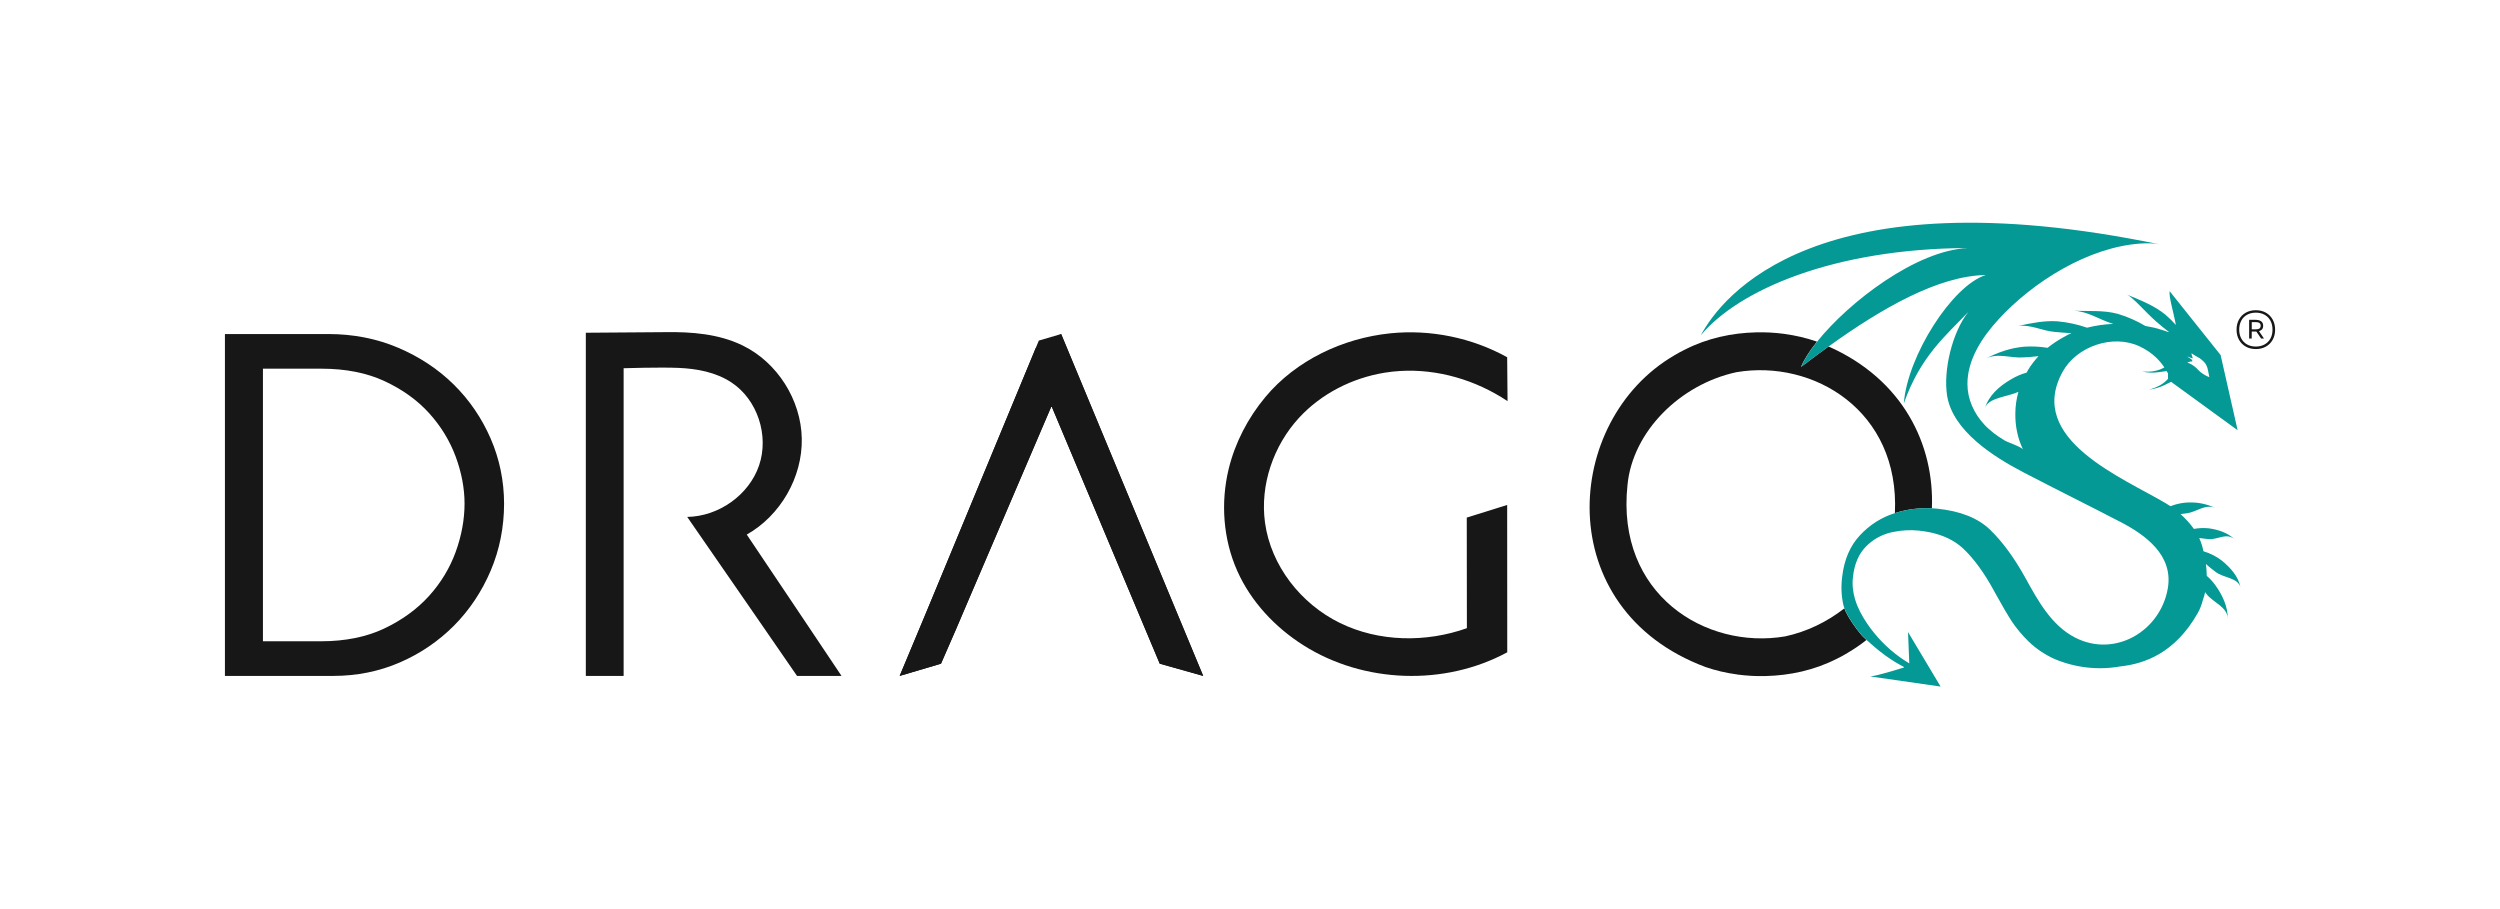
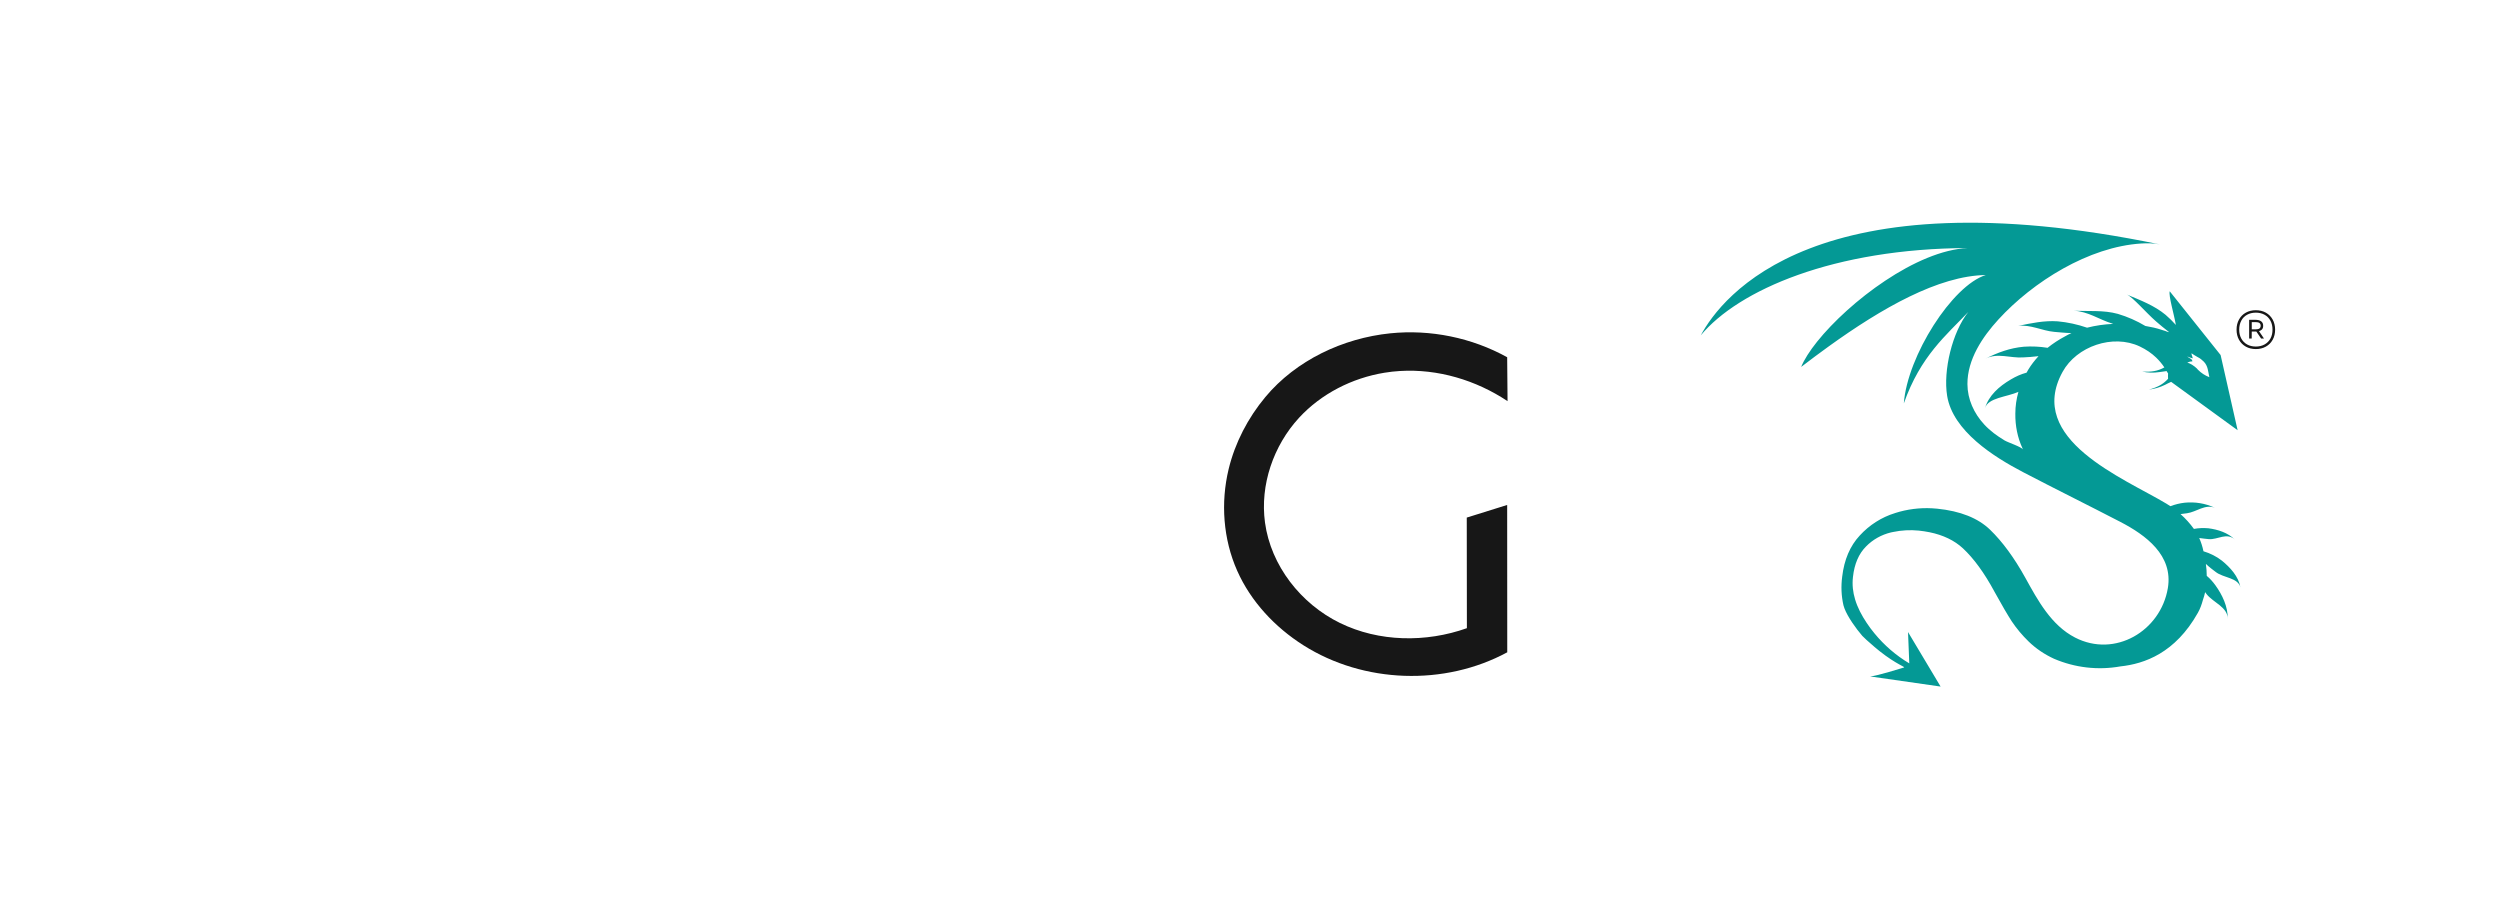
<svg xmlns="http://www.w3.org/2000/svg" version="1.1" id="Layer_1" x="0px" y="0px" viewBox="0 0 593.86 216" style="enable-background:new 0 0 593.86 216;" xml:space="preserve">
  <style type="text/css">
	.st0{fill:#171717;}
	.st1{fill:#049995;}
</style>
  <g>
    <path class="st0" d="M348.42,122.95c0,0,0.02,16.98,0.03,26.27c-9.73,3.46-20.88,3.3-30.16-1.24c-9.28-4.54-16.41-13.62-17.8-23.86   c-1.21-8.93,2-18.26,8.1-24.89c5.28-5.72,12.59-9.43,20.28-10.69c1.21-0.2,2.44-0.34,3.66-0.41c9-0.55,18.08,2.16,25.58,7.16   c-0.03-3.48-0.06-6.95-0.09-10.43c-8.4-4.65-18.24-6.66-27.79-5.68c-11.24,1.16-22.37,6.4-29.65,15.13   c-4.13,4.96-7.2,10.83-8.72,17.11c-1.93,8-1.31,16.64,2.03,24.16c3.25,7.32,8.96,13.41,15.73,17.7c14.3,9.06,33.53,9.73,48.42,1.67   c-0.01-12.2-0.02-35-0.02-35L348.42,122.95z" />
-     <path class="st0" d="M177.39,126.99c8-4.53,13.24-13.6,13.07-22.8c-0.17-9.19-5.79-18.1-14.06-22.13   c-5.65-2.75-12.12-3.26-18.4-3.16c-0.43,0.01-18.84,0.14-18.84,0.14v81.52h8.98V87.47c0,0,8.64-0.27,13.02-0.08   c4.38,0.18,8.86,1.02,12.53,3.42c6.25,4.09,9.03,12.66,6.63,19.73s-9.62,12.13-17.08,12.25c8.45,12.17,26.09,37.77,26.09,37.77   h10.57C199.89,160.56,184.89,138.11,177.39,126.99z" />
-     <polygon class="st0" points="252.07,79.35 246.03,82.7 221.48,141.95 219.88,145.8 213.71,160.56 223.53,157.65 227.16,149.32    229.3,144.3 249.78,96.45 275.49,157.65 285.81,160.56  " />
-     <polygon class="st0" points="252.07,79.35 246.77,80.9 221.48,141.95 219.88,145.8 213.71,160.56 223.53,157.65 227.16,149.32    229.3,144.3 249.78,96.45 275.49,157.65 285.81,160.56  " />
-     <path class="st0" d="M442.35,151.05c-1.49-1.71-3.47-4.51-4.24-6.53c-4.08,3.19-8.91,5.54-14.06,6.65   c-18.85,3.2-40.21-9.94-37.45-35.96c1.21-12.7,12.51-23.92,25.88-26.8c18.24-3.1,38.83,9.11,37.64,33.48c0.01,0,0.01,0,0.02-0.01   c2.84-0.91,5.81-1.28,8.77-1.13c0.61-15.12-6.84-30.59-24.55-38.45c-2.21,1.59-4.4,3.23-6.54,4.87c0.71-1.74,2.03-3.8,3.79-6   c-0.07-0.03-0.14-0.06-0.22-0.09c-2.31-0.8-4.85-1.4-7.53-1.76c0,0,0.01-0.01,0.01-0.01c-0.5-0.07-1.01-0.12-1.51-0.17   c-0.03,0-0.06-0.01-0.08-0.01c-0.57-0.06-1.15-0.1-1.73-0.13c-0.13-0.01-0.27-0.02-0.4-0.02c-0.44-0.02-0.87-0.03-1.31-0.04   c-0.54-0.01-1.09,0-1.64,0.01c-0.03,0-0.05,0-0.08,0c-5.68,0.13-11.58,1.38-16.9,4.11l0-0.01c-0.83,0.41-1.69,0.88-2.56,1.39   c0,0.01,0.01,0.01,0.01,0.01c-26.45,15.42-29.49,60.23,7.49,74.01c2.31,0.8,4.85,1.4,7.53,1.76c0,0-0.01,0.01-0.01,0.01   c0.5,0.07,1.01,0.12,1.51,0.17c0.03,0,0.06,0.01,0.08,0.01c0.57,0.06,1.15,0.1,1.73,0.13c0.13,0.01,0.27,0.02,0.4,0.02   c0.44,0.02,0.87,0.03,1.31,0.04c0.54,0.01,1.09,0,1.64-0.01c0.03,0,0.05,0,0.08,0c5.68-0.13,11.58-1.38,16.9-4.11l0,0.01   c0.83-0.41,1.69-0.88,2.56-1.39c0-0.01-0.01-0.01-0.01-0.01c1.58-0.92,3.08-1.95,4.49-3.07   C442.91,151.61,442.53,151.25,442.35,151.05z" />
    <path class="st1" d="M527.81,133.19c-1.3-1.02-2.8-1.76-4.39-2.24c-0.24-1.14-0.58-2.19-1.01-3.15c0.86,0.13,1.66,0.2,2.3,0.27   c2.06,0.17,4.26-1.68,6.2,0.13c-1.72-1.68-4.04-2.41-6.32-2.71c-1.16-0.1-2.31-0.06-3.44,0.15c-0.94-1.3-2-2.47-3.18-3.52   c0.56-0.06,1.08-0.13,1.54-0.2c2.24-0.3,4.3-2.24,6.63-1.29c-2.28-1.08-4.78-1.46-7.23-1.21c-1.14,0.13-2.28,0.42-3.36,0.82   c-0.3-0.2-0.61-0.4-0.92-0.59c-10.16-6.09-33.49-15.27-24.68-31.31c3.34-6.09,11.97-9.06,18.34-6.04c1.51,0.72,2.81,1.6,3.91,2.66   c0.75,0.73,1.39,1.5,1.93,2.32c-1.62,0.89-3.13,1.12-5.28,0.98c1.33,0.3,2.71,0.34,4.09,0.13c0.5-0.07,1.09-0.14,1.72-0.24   c0.05,0.09,0.1,0.17,0.15,0.26c0.07,0.13,0.13,0.22,0.2,0.29c-0.02,0.42-0.03,0.85,0,1.28c-1.21,1.33-2.54,2.02-4.56,2.58   c1.33-0.17,2.67-0.56,3.87-1.16c0.39-0.22,0.86-0.43,1.42-0.69l15.79,11.49l-4.04-17.86l-12.09-15.15c-0.3,1.08,1.03,5.46,1.46,8   c-0.77-0.86-1.59-1.68-2.45-2.41c-2.71-2.24-5.94-3.44-9.21-4.82c1.42,0.6,4.56,4.3,6.93,6.37c0.86,0.73,1.94,1.68,3.14,2.58   c-0.34-0.04-0.65-0.17-0.95-0.3c-0.22-0.07-0.44-0.13-0.67-0.2c-0.09-0.03-0.17-0.06-0.26-0.09c-1.16-0.38-2.43-0.67-3.78-0.89   c-2.04-1.22-4.24-2.19-6.53-2.87c-3.44-0.95-6.97-0.56-10.54-0.77c3.57,0.22,6.07,2.11,9.17,3.06l0.26,0.09   c-2.11,0.09-4.17,0.39-6.2,0.9c-2.28-0.78-4.6-1.29-6.97-1.51c-3.23-0.22-6.24,0.43-9.38,1.08c2.97-0.34,5.68,1.16,8.52,1.42   c1.16,0.09,2.58,0.26,4.13,0.3c-0.52,0.22-1.03,0.47-1.55,0.78c-1.46,0.77-2.84,1.68-4.13,2.71c-1.85-0.3-3.74-0.39-5.64-0.26   c-3.31,0.3-6.2,1.38-9.12,2.84c2.88-1.46,5.94-0.09,8.91-0.3c1.03-0.04,2.32-0.13,3.7-0.3c-0.9,0.99-1.76,2.07-2.45,3.23   c-0.13,0.22-0.26,0.43-0.39,0.69c-1.29,0.34-2.54,0.9-3.7,1.59c-2.93,1.72-5.29,3.87-6.2,6.88c0.73-2.54,5.21-2.67,7.96-3.91   c-0.47,1.68-0.73,3.4-0.73,5.16c-0.04,2.88,0.52,5.72,1.72,8.3l0.13,0.26c-0.32-0.63-3.57-1.68-4.39-2.17   c-1.77-1.06-3.46-2.29-4.86-3.81c-2.43-2.63-3.97-5.99-3.98-9.59c-0.02-5.85,3.56-11.19,7.36-15.34   c8.22-8.98,21.49-17.28,33.94-18.05c1.48-0.09,2.97-0.07,4.42,0.22c-81.63-16.9-104.1,12.36-109.07,21.61   c8.98-10.81,31.62-20.64,63.46-20.75c-12.19,0.52-28.2,12.73-35.82,22.24c-1.76,2.2-3.08,4.27-3.79,6   c2.14-1.64,4.33-3.28,6.54-4.87c12.62-9.09,26.1-16.81,37.33-16.96c-7.96,2.45-18.65,19.24-19.48,30.5   c3.95-11.26,10.14-16.26,15.32-21.73c-3.81,4.79-6.01,13.91-5.03,19.93c1.36,8.37,11.11,14.51,18.03,18.12   c7.65,3.99,15.46,7.85,23.08,11.8c6.1,3.16,12.62,7.96,11.32,15.75c-1.71,10.19-12.56,16.64-22.05,11.74   c-5.66-2.92-8.83-8.81-11.8-14.18c-2.67-4.82-5.47-8.61-8.35-11.4c-2.88-2.8-7.1-4.47-12.61-5.03c-0.4-0.04-0.81-0.07-1.21-0.09   c-2.96-0.16-5.93,0.22-8.77,1.13c-0.01,0-0.01,0-0.02,0.01c-3.22,0.99-6.1,2.84-8.38,5.33c-2.32,2.49-3.7,5.77-4.17,9.77   c-0.3,2.28-0.21,4.56,0.3,6.8c0.05,0.23,0.14,0.48,0.24,0.74c0.76,2.02,2.75,4.81,4.24,6.53c0.18,0.2,0.56,0.56,1.01,0.97   c1.17,1.06,2.86,2.49,3.08,2.64c4.13,3.27,6.32,3.79,5.77,3.91c-0.56,0.13-6.19,1.98-8,2.11l16.74,2.41l-7.74-12.95l0.3,7.44   c-3.16-1.88-5.95-4.3-8.28-7.14c-0.65-0.79-1.26-1.6-1.83-2.46c-1.21-1.81-2.19-3.66-2.77-5.62c-0.5-1.67-0.72-3.42-0.5-5.31   c0.34-3.1,1.38-5.51,3.1-7.23c1.59-1.64,3.66-2.8,5.94-3.35c0.16-0.04,0.33-0.06,0.5-0.1c2-0.42,4.06-0.53,6.08-0.33   c0.89,0.09,1.74,0.23,2.56,0.39c3.24,0.66,5.91,1.94,7.94,3.82c2.54,2.37,5.08,5.81,7.53,10.37c1.72,3.14,3.1,5.47,4.09,7.01   c1.16,1.72,2.5,3.31,3.96,4.73c1.76,1.72,3.83,3.1,6.07,4.13c4.97,2.13,10.45,2.76,15.75,1.81c5.72-0.61,13.04-3.17,18.41-12.73   c0.54-0.96,0.91-1.98,1.19-3.03c0.21-0.62,0.4-1.24,0.54-1.88l0.34,0.47c1.59,2.02,5.03,3.06,5.03,5.9   c0.04-2.97-1.29-5.72-2.97-8.05c-0.6-0.82-1.25-1.55-2.02-2.19c0-0.95-0.08-1.89-0.21-2.84c0.82,0.78,1.68,1.42,2.37,1.94   c1.81,1.4,5.26,1.31,5.85,3.64C531.73,136.91,529.78,134.8,527.81,133.19z M519.63,84.76c0.01-0.02,0.01-0.04,0.02-0.05   c0.4,0.17,0.79,0.31,1.22,0.42c-0.04-0.39-0.3-0.77-0.3-1.21c0.56,0.35,0.9,0.6,1.46,0.9c0.56,0.26,1.03,0.65,1.46,1.08   c1.03,1.03,1.03,2.41,1.33,3.7c-1.03-0.39-1.94-0.99-2.71-1.77c-0.08-0.09-0.17-0.17-0.26-0.3c-0.56-0.56-1.76-1.38-2.28-1.33   c0.34-0.26,0.77-0.35,1.21-0.35C520.79,85.32,520.24,85.16,519.63,84.76z" />
-     <path class="st0" d="M116.55,104.17c-2.11-4.85-5.05-9.16-8.76-12.82c-3.71-3.66-8.16-6.6-13.22-8.75   c-5.08-2.16-10.66-3.25-16.57-3.25H53.43v81.21h25.71c5.63,0,10.96-1.08,15.84-3.2c4.87-2.11,9.2-5.06,12.88-8.76   c3.67-3.7,6.59-8.08,8.7-13.04c2.11-4.97,3.18-10.33,3.18-15.94C119.73,114.22,118.66,109.03,116.55,104.17z M62.46,87.58h13.93   c5.69,0,10.72,0.99,14.94,2.95c4.23,1.96,7.8,4.52,10.59,7.6c2.8,3.09,4.92,6.56,6.32,10.33c1.4,3.79,2.11,7.54,2.11,11.16   c0,3.77-0.71,7.64-2.11,11.5c-1.4,3.84-3.54,7.37-6.37,10.49c-2.83,3.12-6.42,5.72-10.66,7.72c-4.22,1.99-9.25,3-14.94,3H62.46   V87.58z" />
    <path class="st0" d="M538.24,74.27c0.69,0.39,1.23,0.94,1.62,1.64c0.38,0.7,0.58,1.5,0.58,2.4c0,0.9-0.19,1.7-0.58,2.4   c-0.39,0.7-0.92,1.24-1.62,1.63c-0.69,0.39-1.49,0.58-2.38,0.58c-0.89,0-1.69-0.19-2.38-0.58c-0.69-0.39-1.23-0.93-1.62-1.63   c-0.39-0.7-0.58-1.5-0.58-2.4c0-0.9,0.19-1.7,0.58-2.4c0.38-0.7,0.92-1.25,1.62-1.64c0.69-0.39,1.49-0.58,2.38-0.58   C536.75,73.69,537.54,73.88,538.24,74.27z M537.94,81.82c0.6-0.33,1.06-0.8,1.39-1.4c0.33-0.6,0.49-1.31,0.49-2.12   c0-0.8-0.16-1.51-0.49-2.12s-0.79-1.08-1.39-1.41c-0.6-0.33-1.29-0.5-2.08-0.5s-1.48,0.17-2.08,0.5c-0.6,0.33-1.06,0.8-1.38,1.41   s-0.49,1.31-0.49,2.12c0,0.8,0.16,1.5,0.49,2.11s0.79,1.08,1.38,1.41s1.29,0.5,2.08,0.5S537.34,82.15,537.94,81.82z M537.36,78.2   c-0.17,0.21-0.42,0.37-0.75,0.46l1.18,1.75h-0.68l-1.13-1.66c-0.05,0-0.12,0.01-0.23,0.01h-0.86l-0.01,1.65h-0.61v-4.44h1.48   c0.61,0,1.07,0.12,1.38,0.36c0.32,0.24,0.47,0.59,0.47,1.04C537.61,77.72,537.53,77.99,537.36,78.2z M535.86,78.23   c0.39,0,0.68-0.07,0.87-0.21c0.18-0.14,0.28-0.35,0.28-0.64c0-0.58-0.38-0.86-1.15-0.86h-0.97v1.71H535.86z" />
  </g>
</svg>